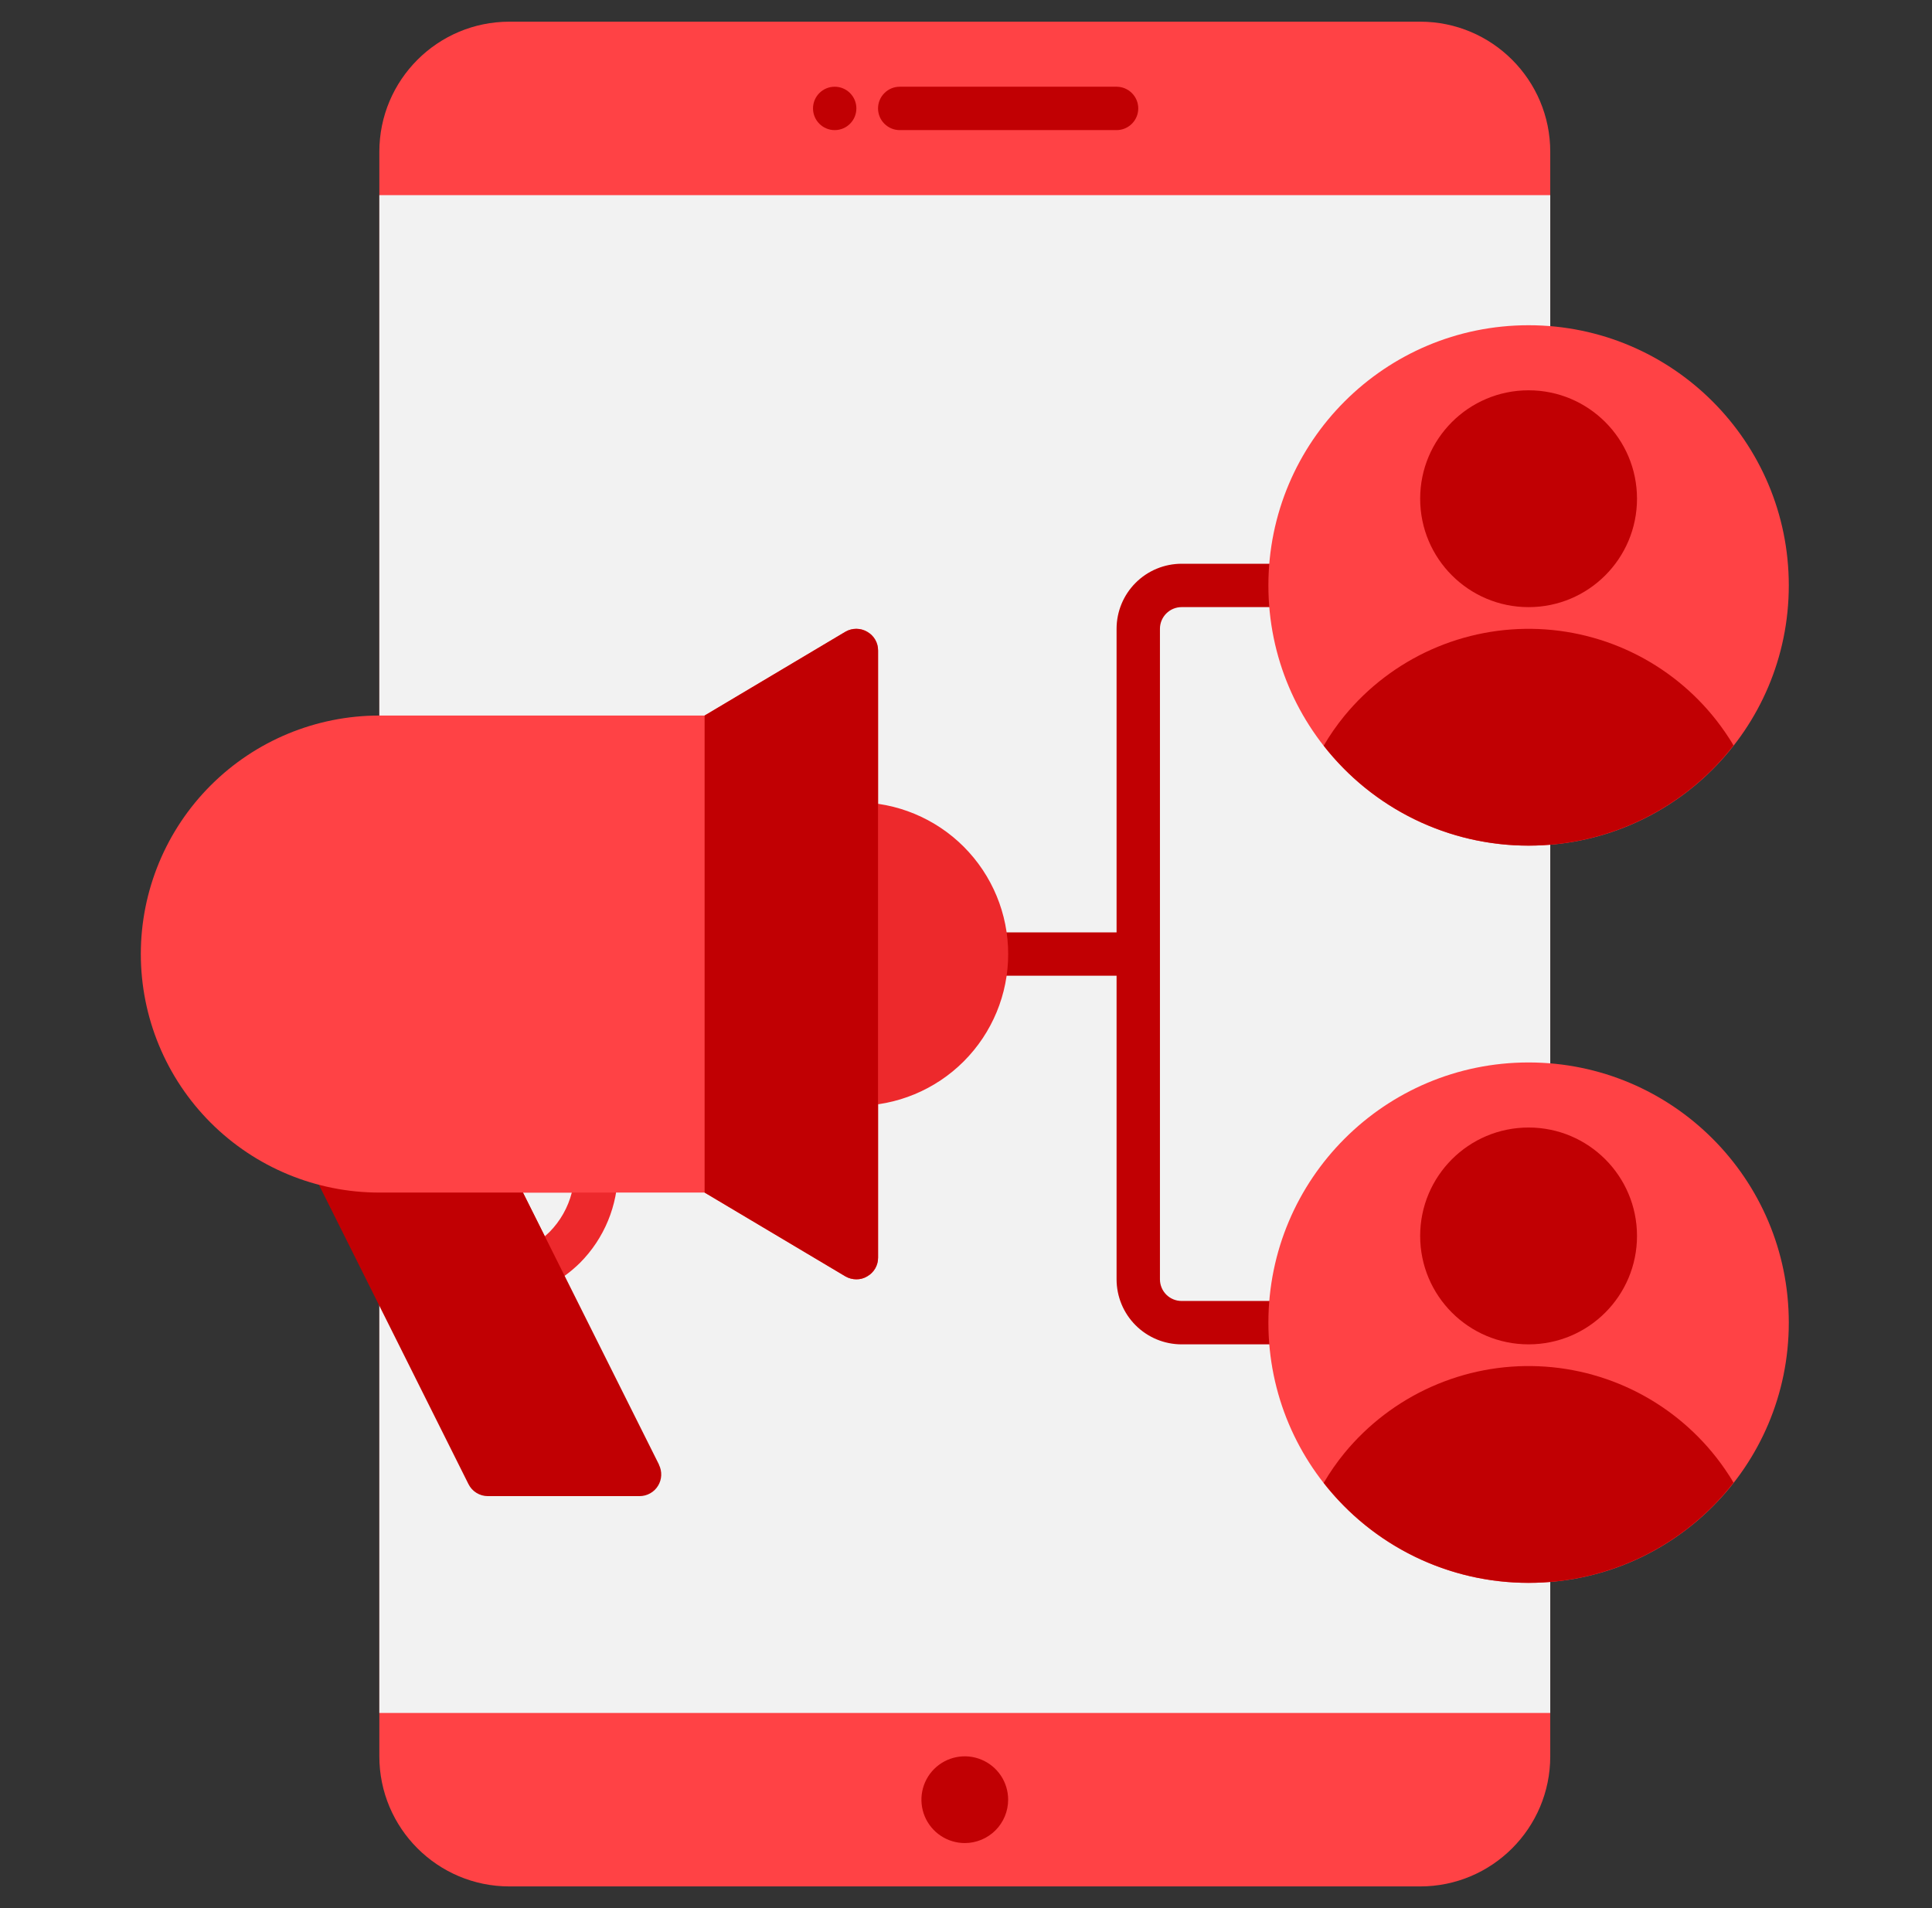
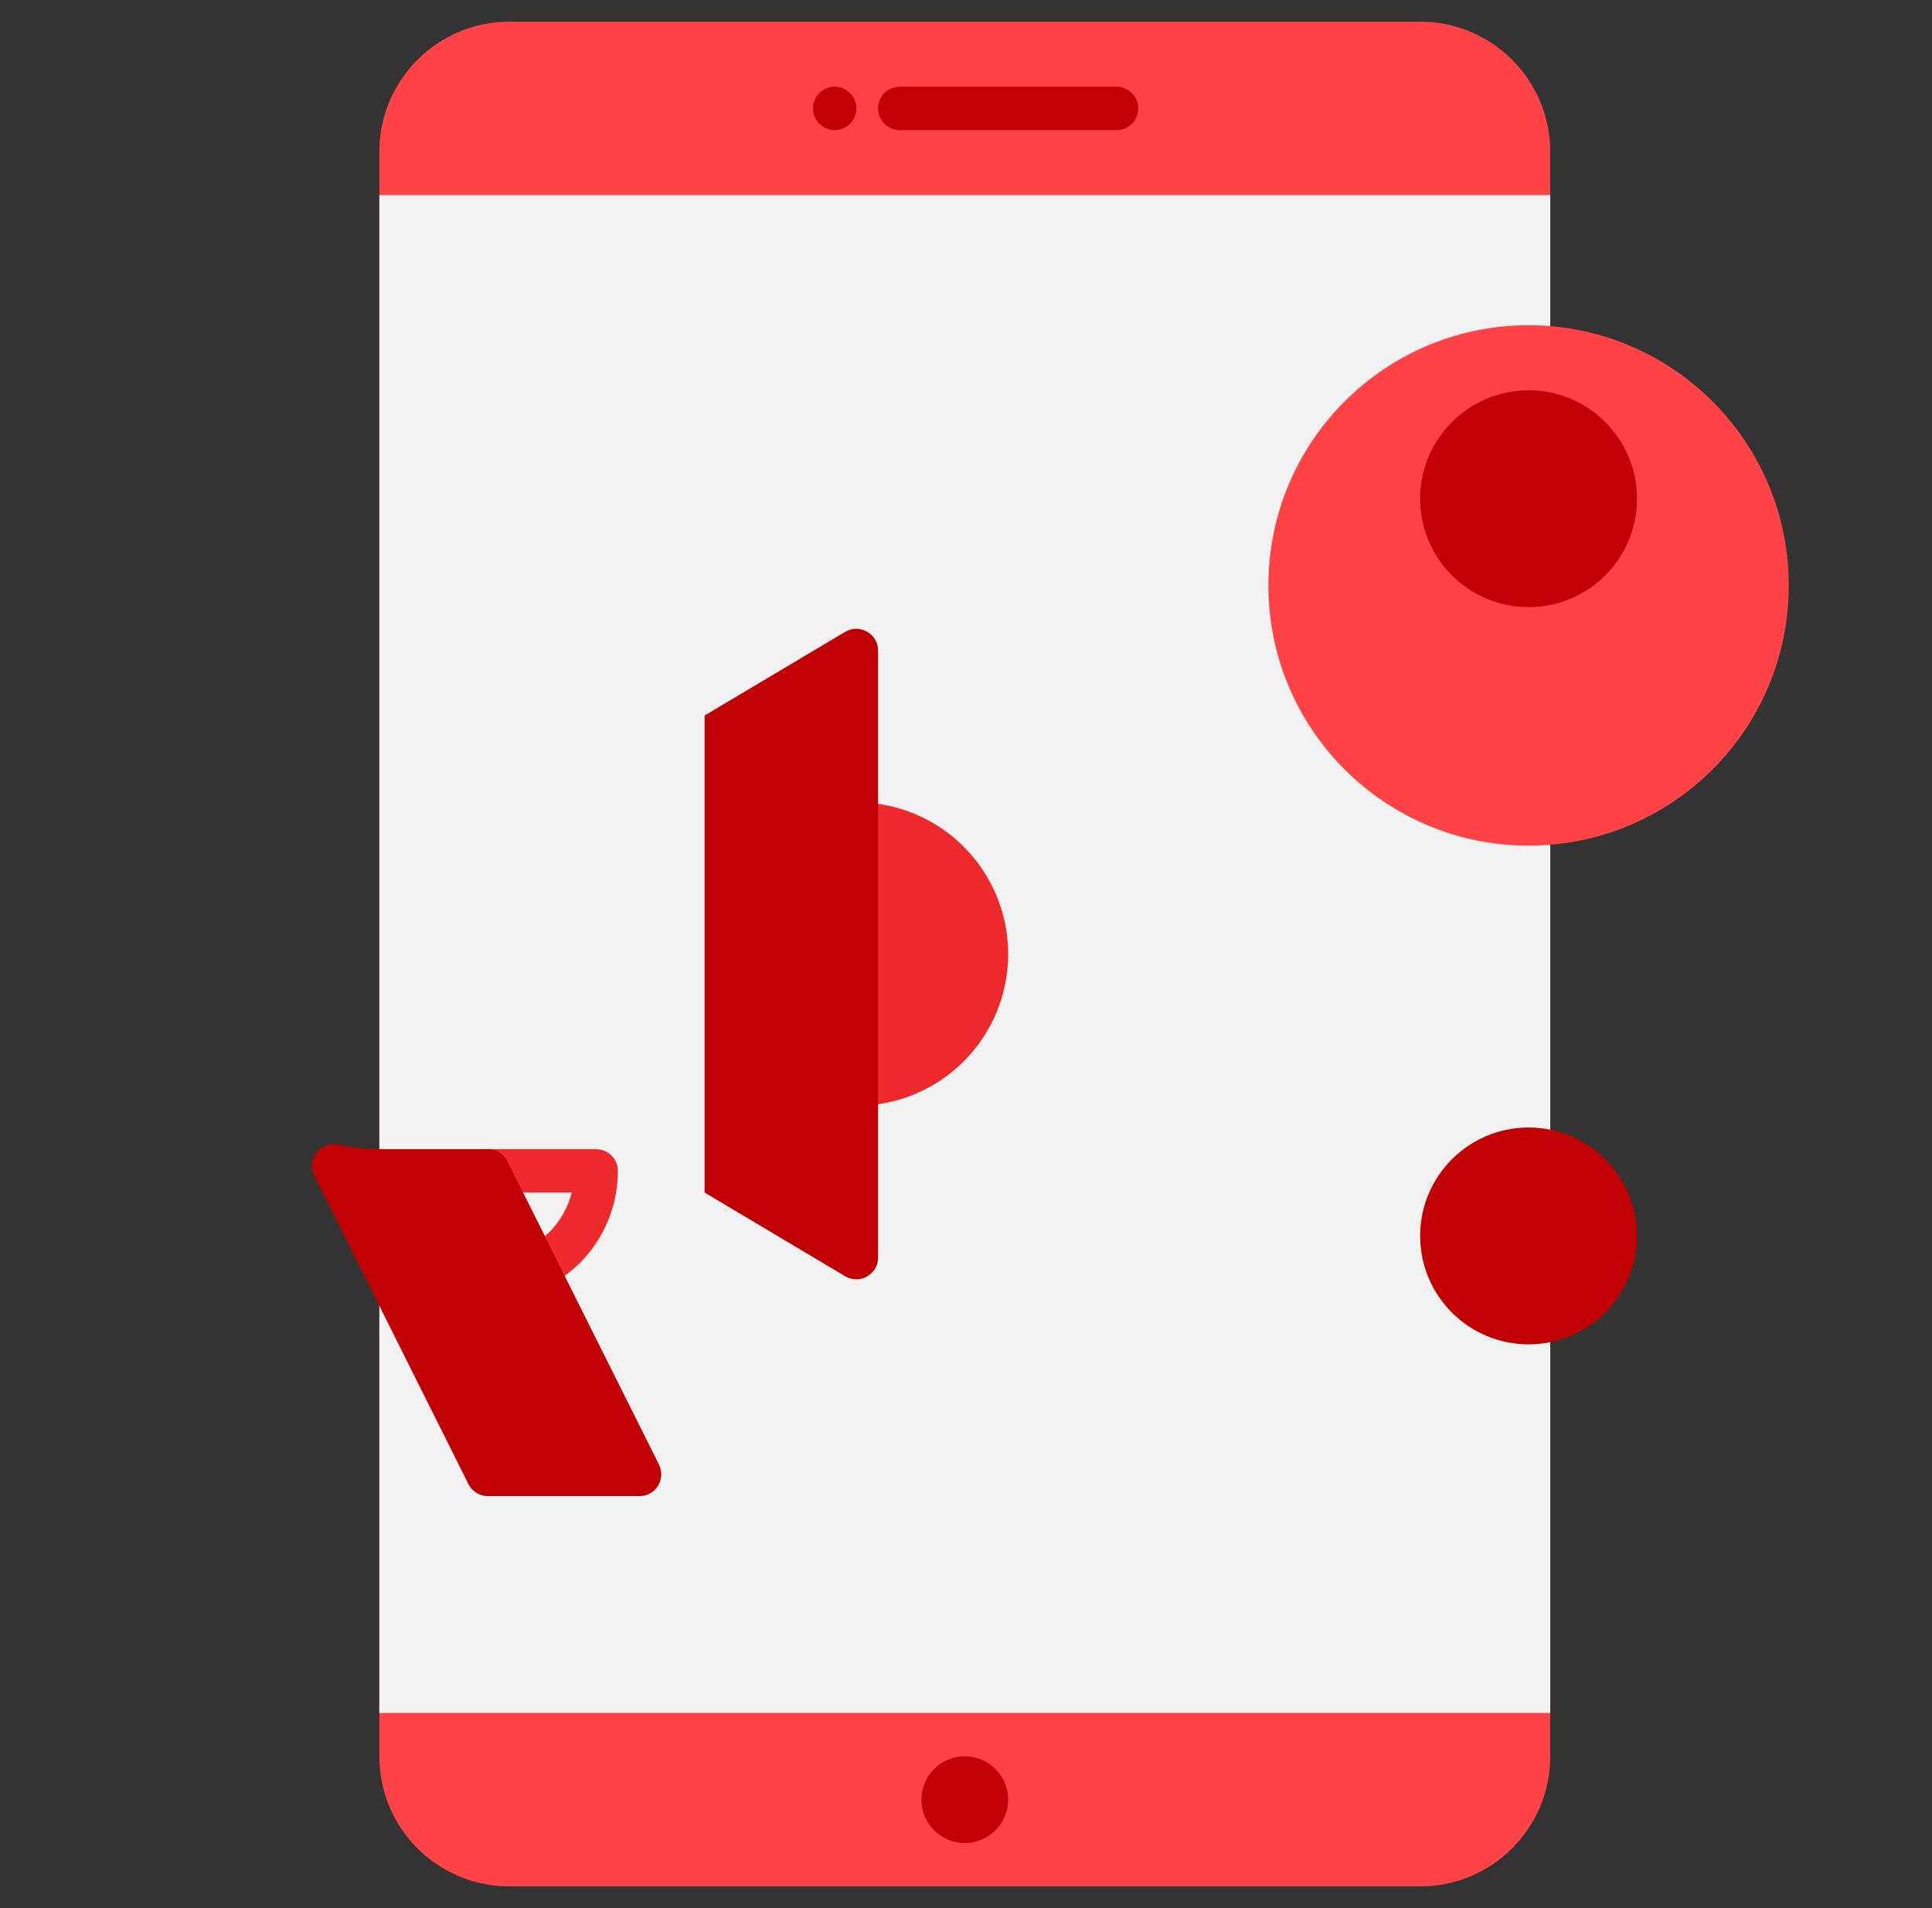
<svg xmlns="http://www.w3.org/2000/svg" width="81" height="80" viewBox="0 0 81 80" fill="none">
  <rect x="0" y="0" width="81" height="80" fill="#333333" stroke="none" />
  <path d="M59.541 0.909H21.359C18.346 0.909 15.904 3.351 15.904 6.364V73.636C15.904 76.649 18.346 79.091 21.359 79.091H59.541C62.553 79.091 64.995 76.649 64.995 73.636V6.364C64.995 3.351 62.553 0.909 59.541 0.909Z" fill="#FF4245" />
  <path d="M64.995 8.182H15.904V71.818H64.995V8.182Z" fill="#F2F2F2" />
  <path d="M46.812 5.455H37.722C37.48 5.455 37.249 5.359 37.079 5.188C36.908 5.018 36.812 4.787 36.812 4.545C36.812 4.304 36.908 4.073 37.079 3.903C37.249 3.732 37.48 3.636 37.722 3.636H46.812C47.054 3.636 47.285 3.732 47.455 3.903C47.626 4.073 47.722 4.304 47.722 4.545C47.722 4.787 47.626 5.018 47.455 5.188C47.285 5.359 47.054 5.455 46.812 5.455Z" fill="#C10003" />
  <path d="M40.449 77.273C40.089 77.273 39.738 77.166 39.439 76.966C39.14 76.766 38.907 76.483 38.769 76.15C38.632 75.818 38.596 75.453 38.666 75.1C38.736 74.747 38.909 74.423 39.163 74.169C39.418 73.915 39.742 73.741 40.094 73.671C40.447 73.601 40.813 73.637 41.145 73.775C41.477 73.912 41.761 74.145 41.961 74.444C42.161 74.743 42.267 75.095 42.267 75.454C42.267 75.937 42.076 76.399 41.735 76.74C41.394 77.081 40.931 77.273 40.449 77.273Z" fill="#C10003" />
  <path d="M34.995 5.455C35.497 5.455 35.904 5.048 35.904 4.545C35.904 4.043 35.497 3.636 34.995 3.636C34.493 3.636 34.086 4.043 34.086 4.545C34.086 5.048 34.493 5.455 34.995 5.455Z" fill="#C10003" />
-   <path d="M54.086 54.545H49.54C49.299 54.545 49.068 54.45 48.897 54.279C48.727 54.109 48.631 53.877 48.631 53.636V26.364C48.631 26.122 48.727 25.891 48.897 25.721C49.068 25.55 49.299 25.454 49.54 25.454H54.086C54.327 25.454 54.558 25.359 54.728 25.188C54.899 25.018 54.995 24.787 54.995 24.545C54.995 24.304 54.899 24.073 54.728 23.903C54.558 23.732 54.327 23.636 54.086 23.636H49.54C48.817 23.636 48.123 23.924 47.612 24.435C47.1 24.947 46.813 25.64 46.813 26.364V39.091H41.358C41.117 39.091 40.886 39.187 40.715 39.357C40.545 39.528 40.449 39.759 40.449 40C40.449 40.241 40.545 40.472 40.715 40.643C40.886 40.813 41.117 40.909 41.358 40.909H46.813V53.636C46.813 54.36 47.1 55.053 47.612 55.565C48.123 56.076 48.817 56.364 49.54 56.364H54.086C54.327 56.364 54.558 56.268 54.728 56.097C54.899 55.927 54.995 55.696 54.995 55.455C54.995 55.213 54.899 54.982 54.728 54.812C54.558 54.641 54.327 54.545 54.086 54.545Z" fill="#C10003" />
  <path d="M35.905 33.636C35.664 33.636 35.433 33.732 35.262 33.903C35.092 34.073 34.996 34.304 34.996 34.545V45.455C34.996 45.696 35.092 45.927 35.262 46.097C35.433 46.268 35.664 46.364 35.905 46.364C37.593 46.364 39.212 45.693 40.405 44.5C41.598 43.306 42.269 41.688 42.269 40C42.269 38.312 41.598 36.694 40.405 35.5C39.212 34.307 37.593 33.636 35.905 33.636Z" fill="#ED292C" />
  <path d="M22.487 54.064C22.319 54.064 22.153 54.017 22.01 53.928C21.866 53.839 21.75 53.713 21.675 53.562L19.637 49.498C19.568 49.359 19.535 49.206 19.542 49.051C19.549 48.896 19.595 48.745 19.677 48.613C19.758 48.481 19.872 48.373 20.007 48.297C20.143 48.221 20.295 48.182 20.45 48.182H24.995C25.237 48.182 25.468 48.278 25.638 48.448C25.809 48.618 25.905 48.85 25.905 49.091C25.907 50.536 25.335 51.924 24.315 52.948C23.896 53.36 23.417 53.703 22.893 53.967C22.767 54.031 22.628 54.064 22.487 54.064ZM21.923 50L22.842 51.834C22.907 51.777 22.971 51.719 23.034 51.658C23.489 51.199 23.813 50.626 23.973 50H21.923Z" fill="#ED292C" />
  <path d="M27.632 61.412L21.268 48.684C21.192 48.533 21.075 48.405 20.931 48.316C20.786 48.227 20.619 48.181 20.45 48.182H15.904C15.323 48.183 14.744 48.12 14.177 47.994C14.01 47.959 13.836 47.971 13.676 48.031C13.516 48.09 13.376 48.193 13.272 48.328C13.167 48.463 13.103 48.624 13.086 48.794C13.07 48.964 13.101 49.135 13.177 49.288L19.641 62.224C19.716 62.375 19.831 62.502 19.974 62.59C20.117 62.679 20.282 62.727 20.45 62.727H26.813C26.968 62.727 27.121 62.688 27.256 62.612C27.392 62.537 27.506 62.428 27.587 62.296C27.669 62.164 27.715 62.014 27.722 61.859C27.729 61.704 27.696 61.55 27.627 61.412H27.632Z" fill="#C10003" />
-   <path d="M64.087 66.364C70.112 66.364 74.996 61.479 74.996 55.455C74.996 49.43 70.112 44.545 64.087 44.545C58.062 44.545 53.178 49.43 53.178 55.455C53.178 61.479 58.062 66.364 64.087 66.364Z" fill="#FF4245" />
-   <path d="M72.678 62.164C71.66 63.471 70.357 64.528 68.869 65.256C67.381 65.984 65.746 66.363 64.089 66.363C62.432 66.364 60.797 65.987 59.308 65.261C57.819 64.535 56.516 63.479 55.496 62.173C55.754 61.732 56.045 61.313 56.369 60.918C57.352 59.723 58.599 58.773 60.011 58.142C61.424 57.511 62.963 57.217 64.509 57.282C66.055 57.347 67.564 57.77 68.919 58.518C70.273 59.266 71.436 60.318 72.314 61.591C72.442 61.782 72.569 61.964 72.678 62.164Z" fill="#C10003" />
  <path d="M64.087 56.364C66.597 56.364 68.632 54.328 68.632 51.818C68.632 49.308 66.597 47.273 64.087 47.273C61.576 47.273 59.541 49.308 59.541 51.818C59.541 54.328 61.576 56.364 64.087 56.364Z" fill="#C10003" />
-   <path d="M36.359 26.486C36.221 26.407 36.064 26.364 35.904 26.364C35.745 26.364 35.588 26.407 35.45 26.486L29.541 30H15.904C13.252 30 10.709 31.053 8.833 32.929C6.958 34.804 5.904 37.348 5.904 40C5.904 42.652 6.958 45.196 8.833 47.071C10.709 48.946 13.252 50 15.904 50H29.541L35.45 53.516C35.588 53.596 35.745 53.638 35.905 53.638C36.065 53.638 36.221 53.596 36.36 53.516C36.498 53.436 36.613 53.321 36.692 53.182C36.772 53.044 36.814 52.887 36.813 52.727V27.273C36.813 27.113 36.771 26.957 36.691 26.819C36.612 26.681 36.497 26.566 36.359 26.486Z" fill="#FF4245" />
  <path d="M36.814 27.273V52.727C36.815 52.886 36.773 53.043 36.694 53.18C36.614 53.318 36.498 53.431 36.359 53.509C36.224 53.595 36.065 53.639 35.905 53.636C35.745 53.637 35.589 53.596 35.45 53.518L29.541 50V30L35.45 26.482C35.589 26.403 35.746 26.362 35.906 26.364C36.066 26.365 36.222 26.409 36.359 26.491C36.498 26.569 36.614 26.682 36.694 26.82C36.773 26.957 36.815 27.114 36.814 27.273Z" fill="#C10003" />
  <path d="M64.087 35.455C70.112 35.455 74.996 30.57 74.996 24.545C74.996 18.52 70.112 13.636 64.087 13.636C58.062 13.636 53.178 18.52 53.178 24.545C53.178 30.57 58.062 35.455 64.087 35.455Z" fill="#FF4245" />
-   <path d="M72.678 31.255C71.66 32.562 70.357 33.619 68.869 34.347C67.381 35.075 65.746 35.453 64.089 35.454C62.432 35.455 60.797 35.078 59.308 34.352C57.819 33.626 56.516 32.57 55.496 31.264C55.754 30.823 56.045 30.404 56.369 30.009C57.352 28.814 58.599 27.864 60.011 27.233C61.424 26.602 62.963 26.308 64.509 26.373C66.055 26.438 67.564 26.861 68.919 27.609C70.273 28.357 71.436 29.409 72.314 30.682C72.442 30.873 72.569 31.055 72.678 31.255Z" fill="#C10003" />
  <path d="M64.087 25.455C66.597 25.455 68.632 23.419 68.632 20.909C68.632 18.399 66.597 16.364 64.087 16.364C61.576 16.364 59.541 18.399 59.541 20.909C59.541 23.419 61.576 25.455 64.087 25.455Z" fill="#C10003" />
</svg>